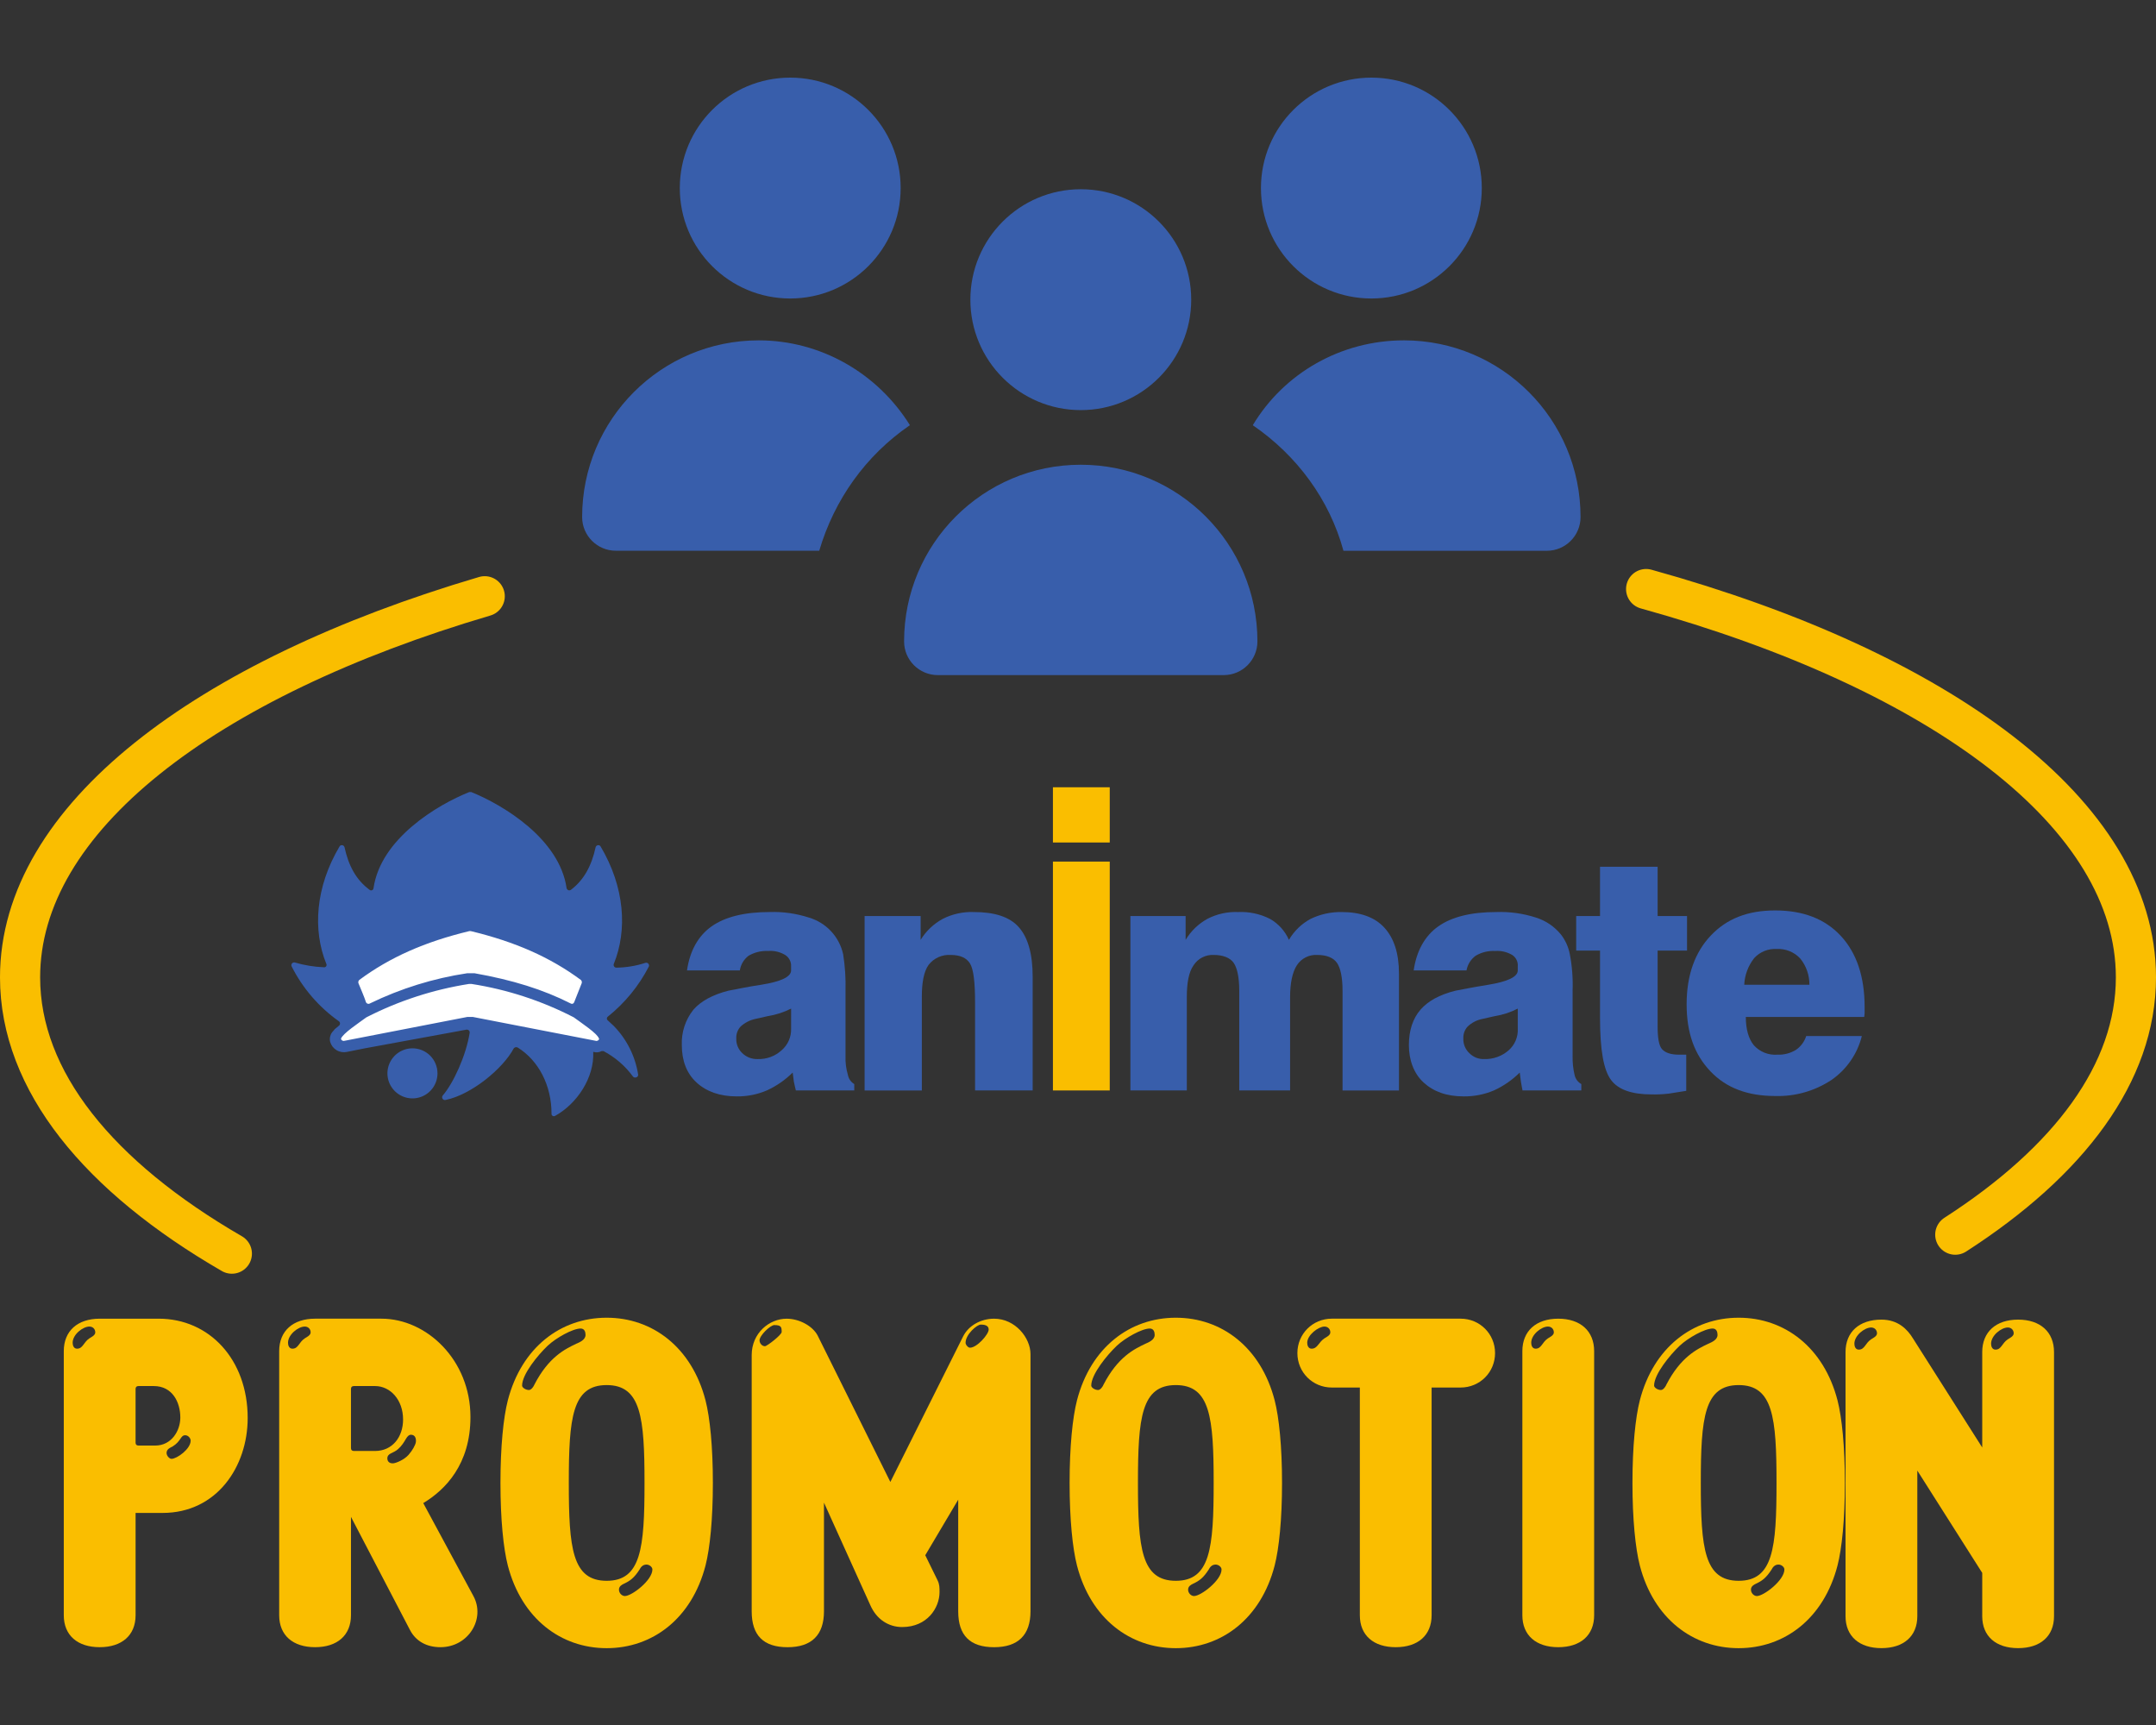
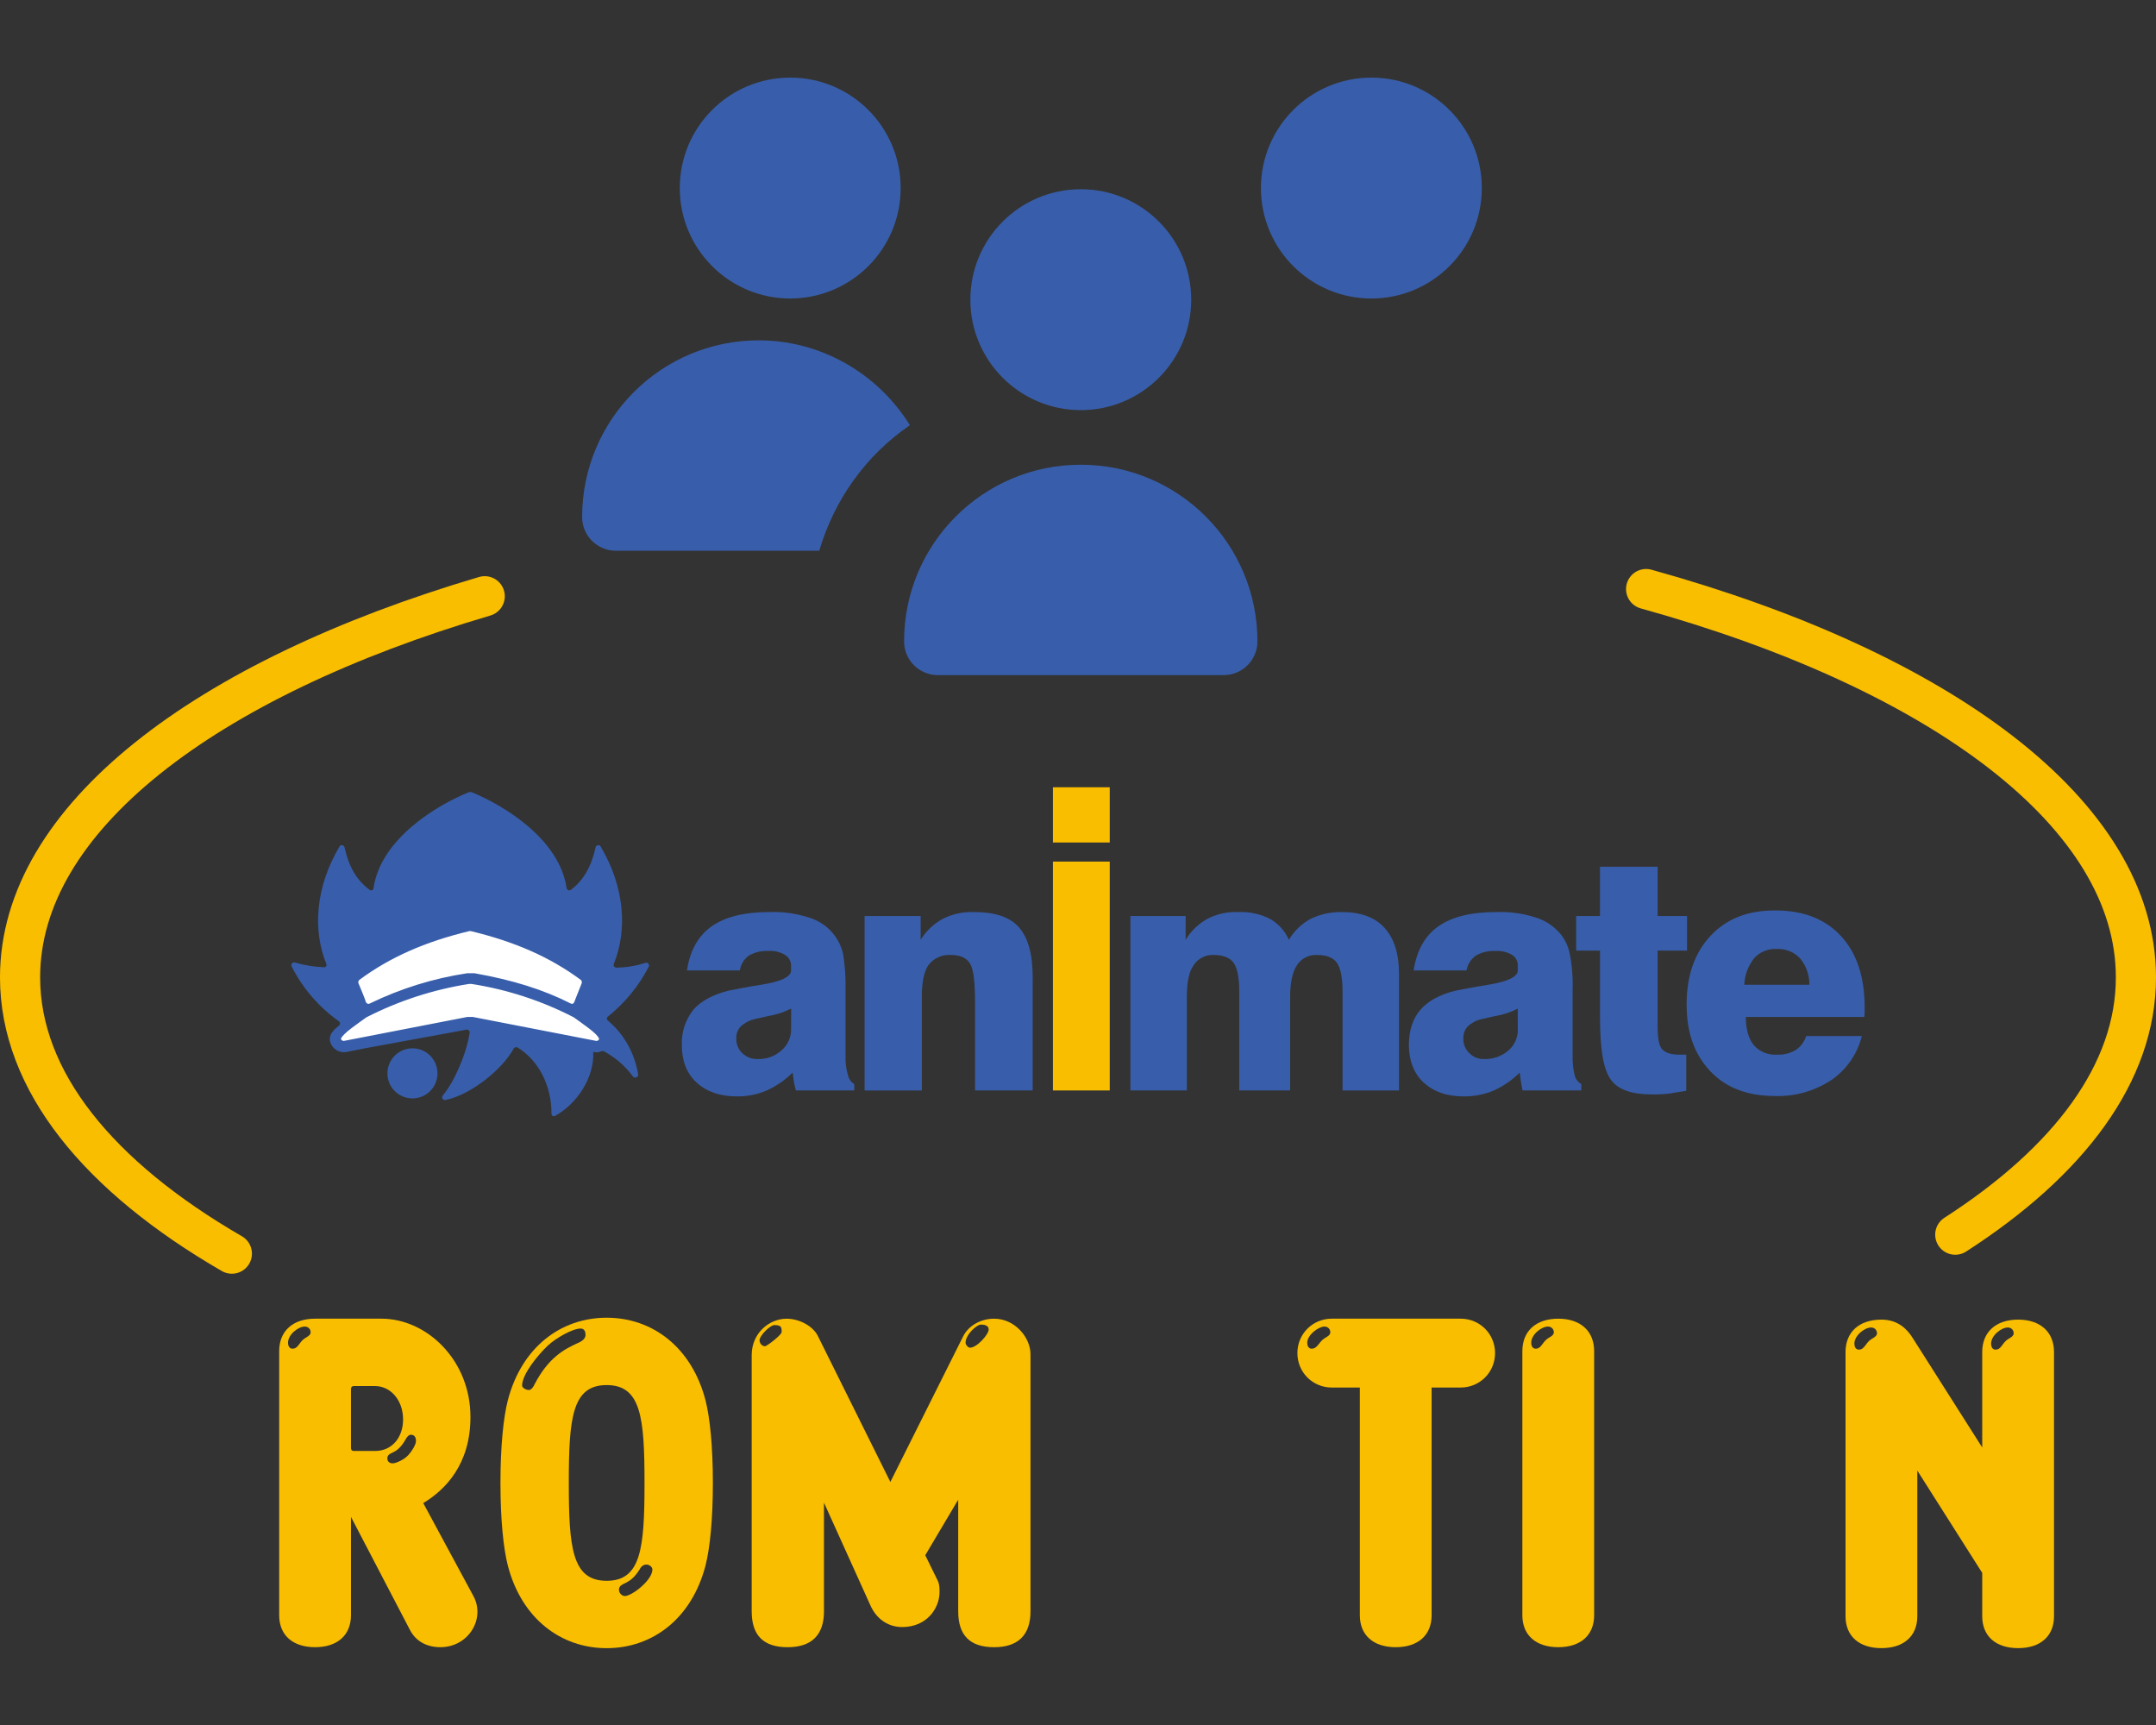
<svg xmlns="http://www.w3.org/2000/svg" width="250" height="200" viewBox="0 0 250 200" fill="none">
  <rect x="0" y="0" width="250" height="200" fill="#333333" stroke="none" />
  <g clip-path="url(#clip0_20_1458)">
    <path d="M38.845 120.532L39.766 119.334L40.043 116.893L42.762 106.435L44.236 101.505L46.447 97.865L61.144 98.234C61.144 98.234 64.737 103.163 64.645 103.44C64.553 103.717 66.028 109.291 66.028 109.291L69.207 113.668L68.101 117.861L69.76 120.902L69.207 121.731L58.426 119.243L48.982 119.151L40.044 121.271L38.847 120.534L38.845 120.532Z" fill="white" />
    <path d="M91.733 119.242C91.751 119.721 91.662 120.197 91.47 120.637C91.278 121.075 90.99 121.465 90.627 121.777C89.873 122.461 88.882 122.825 87.863 122.791C87.533 122.803 87.202 122.749 86.894 122.63C86.585 122.511 86.304 122.331 86.067 122.099C85.836 121.882 85.655 121.616 85.536 121.322C85.417 121.028 85.362 120.712 85.376 120.395C85.364 120.142 85.402 119.889 85.489 119.652C85.577 119.415 85.71 119.197 85.883 119.012C86.363 118.576 86.952 118.273 87.588 118.137L89.015 117.815C89.961 117.666 90.878 117.37 91.734 116.939L91.733 119.242ZM99.058 125.692C98.867 125.578 98.702 125.424 98.575 125.241C98.448 125.059 98.361 124.852 98.32 124.632C98.11 123.93 98.017 123.198 98.043 122.466V114.865C98.082 113.446 97.99 112.027 97.766 110.626C97.544 109.63 97.06 108.712 96.364 107.967C95.667 107.223 94.784 106.677 93.805 106.388C92.334 105.909 90.79 105.691 89.245 105.743C86.342 105.743 84.085 106.296 82.518 107.402C80.952 108.507 79.985 110.257 79.662 112.515H85.788C85.891 111.837 86.254 111.225 86.802 110.81C87.485 110.412 88.269 110.22 89.06 110.257C89.752 110.199 90.444 110.361 91.04 110.718C91.265 110.858 91.448 111.056 91.569 111.292C91.691 111.527 91.747 111.79 91.73 112.054V112.515C91.73 113.252 90.578 113.804 88.275 114.173C86.709 114.404 85.465 114.68 84.451 114.865C82.654 115.325 81.272 116.062 80.397 117.076C79.473 118.237 78.999 119.693 79.061 121.175C79.061 122.972 79.614 124.447 80.766 125.506C81.918 126.564 83.484 127.117 85.419 127.117C86.622 127.134 87.814 126.898 88.921 126.426C90.035 125.917 91.048 125.216 91.915 124.353L92.054 125.414C92.146 125.782 92.192 126.105 92.284 126.427H99.057V125.691L99.058 125.692Z" fill="#385EAB" />
    <path d="M100.256 126.429V106.205H106.752V108.969C107.382 107.943 108.273 107.101 109.332 106.528C110.444 105.967 111.68 105.698 112.925 105.744C115.321 105.744 117.071 106.297 118.132 107.495C119.192 108.692 119.744 110.582 119.744 113.254V126.429H113.065V116.248C113.065 113.852 112.881 112.332 112.465 111.687C112.051 111.043 111.313 110.72 110.254 110.72C109.763 110.686 109.27 110.772 108.82 110.973C108.369 111.174 107.976 111.483 107.674 111.872C107.122 112.656 106.891 113.9 106.891 115.604V126.43H100.257L100.256 126.429Z" fill="#385EAB" />
    <path d="M122.093 97.681V91.278H128.681V97.681H122.093ZM122.093 126.43V99.894H128.681V126.43H122.093Z" fill="#FABE00" />
    <path d="M131.076 126.43V106.206H137.48V108.969C138.094 107.945 138.967 107.103 140.014 106.528C141.108 105.964 142.331 105.694 143.561 105.745C144.836 105.684 146.106 105.954 147.246 106.528C148.228 107.081 149.004 107.938 149.457 108.969C150.059 107.936 150.936 107.091 151.99 106.528C153.111 105.99 154.341 105.723 155.584 105.745C157.75 105.745 159.408 106.344 160.513 107.542C161.619 108.739 162.218 110.49 162.218 112.885V126.43H155.676V114.866C155.676 113.346 155.446 112.239 155.031 111.641C154.617 111.042 153.834 110.72 152.774 110.72C152.304 110.686 151.833 110.779 151.411 110.99C150.99 111.2 150.632 111.52 150.378 111.917C149.871 112.7 149.594 113.944 149.594 115.603V126.428H143.698V114.865C143.698 113.345 143.467 112.238 143.053 111.64C142.639 111.041 141.809 110.718 140.75 110.718C140.287 110.693 139.826 110.791 139.414 111.001C139.001 111.212 138.652 111.527 138.401 111.916C137.848 112.699 137.618 113.943 137.618 115.601V126.427H131.075L131.076 126.43Z" fill="#385EAB" />
    <path d="M175.994 119.242C176.022 119.717 175.941 120.193 175.757 120.632C175.573 121.07 175.293 121.463 174.934 121.777C174.158 122.456 173.155 122.818 172.124 122.79C171.8 122.805 171.477 122.751 171.174 122.632C170.873 122.513 170.599 122.332 170.373 122.099C170.142 121.882 169.961 121.616 169.842 121.322C169.723 121.027 169.668 120.711 169.682 120.394C169.67 120.142 169.709 119.889 169.795 119.652C169.883 119.414 170.016 119.197 170.189 119.012C170.663 118.565 171.253 118.261 171.893 118.137L173.321 117.814C174.252 117.667 175.155 117.371 175.993 116.939L175.994 119.242ZM183.365 125.691C183.167 125.58 182.995 125.427 182.86 125.246C182.725 125.063 182.63 124.855 182.582 124.633C182.413 123.924 182.337 123.196 182.352 122.467V114.866C182.404 113.445 182.296 112.023 182.029 110.627C181.872 109.806 181.525 109.033 181.016 108.37C180.264 107.438 179.255 106.749 178.113 106.389C176.627 105.906 175.068 105.689 173.506 105.744C170.604 105.744 168.346 106.297 166.78 107.403C165.214 108.508 164.247 110.258 163.923 112.516H170.05C170.169 111.832 170.548 111.221 171.109 110.811C171.791 110.409 172.577 110.215 173.367 110.258C174.059 110.207 174.749 110.368 175.347 110.719C175.567 110.861 175.743 111.061 175.857 111.296C175.971 111.532 176.018 111.795 175.992 112.055V112.516C175.992 113.253 174.84 113.805 172.582 114.174C170.325 114.543 169.772 114.68 168.758 114.866C166.916 115.326 165.579 116.063 164.704 117.077C163.829 118.09 163.368 119.473 163.368 121.176C163.368 122.88 163.921 124.447 165.073 125.506C166.225 126.565 167.745 127.118 169.725 127.118C170.928 127.13 172.119 126.895 173.227 126.427C174.341 125.918 175.354 125.217 176.221 124.354L176.36 125.415C176.406 125.783 176.498 126.106 176.544 126.428H183.362V125.691H183.365Z" fill="#385EAB" />
    <path d="M182.767 110.212V106.204H185.53V100.492H192.21V106.204H195.62V110.212H192.21V118.966C192.21 120.302 192.349 121.223 192.717 121.638C193.086 122.052 193.731 122.282 194.698 122.282H195.528V126.475L193.501 126.797C192.843 126.873 192.181 126.903 191.52 126.889C189.217 126.889 187.651 126.337 186.821 125.231C185.946 124.079 185.532 121.729 185.532 118.044V110.212H182.768H182.767Z" fill="#385EAB" />
    <path d="M203.405 111.087C203.735 110.725 204.143 110.443 204.598 110.259C205.053 110.075 205.543 109.997 206.031 110.028C206.537 110.002 207.044 110.088 207.514 110.279C207.984 110.469 208.405 110.762 208.75 111.134C209.447 111.993 209.821 113.068 209.81 114.175H202.254C202.306 113.051 202.709 111.972 203.406 111.087H203.405ZM208.242 121.729C207.591 122.123 206.838 122.315 206.077 122.282C205.569 122.318 205.06 122.238 204.588 122.046C204.117 121.854 203.696 121.557 203.358 121.177C202.759 120.44 202.437 119.335 202.437 117.906H216.166C216.166 117.767 216.213 117.629 216.213 117.491V116.753C216.213 113.252 215.291 110.488 213.449 108.507C211.607 106.527 209.072 105.559 205.847 105.559C202.623 105.559 200.227 106.526 198.385 108.461C196.541 110.396 195.574 113.068 195.574 116.431C195.574 119.794 196.496 122.282 198.338 124.216C200.18 126.152 202.668 127.073 205.847 127.073C208.15 127.14 210.418 126.496 212.343 125.231C214.112 124.018 215.375 122.198 215.89 120.118H209.441C209.233 120.774 208.811 121.341 208.243 121.729H208.242Z" fill="#385EAB" />
    <path d="M75.239 112.056C75.26 111.998 75.265 111.935 75.252 111.874C75.239 111.814 75.209 111.759 75.165 111.715C75.121 111.672 75.066 111.641 75.005 111.627C74.945 111.615 74.882 111.618 74.823 111.64C73.737 111.992 72.603 112.178 71.46 112.193C71.407 112.191 71.356 112.176 71.31 112.148C71.265 112.121 71.227 112.082 71.199 112.037C71.172 111.992 71.156 111.939 71.153 111.887C71.151 111.833 71.161 111.781 71.183 111.733C72.75 107.864 72.473 102.888 69.617 98.097C69.578 98.054 69.528 98.021 69.472 98.004C69.416 97.987 69.356 97.985 69.299 97.999C69.242 98.013 69.191 98.042 69.149 98.084C69.107 98.126 69.078 98.177 69.064 98.234C68.603 100.353 67.728 102.012 66.207 103.164C66.164 103.196 66.114 103.216 66.062 103.224C66.01 103.232 65.955 103.227 65.905 103.208C65.855 103.189 65.809 103.159 65.775 103.12C65.739 103.08 65.714 103.031 65.701 102.98C64.871 97.221 58.284 93.305 54.645 91.832H54.414C50.729 93.306 44.141 97.222 43.312 102.98C43.308 103.031 43.289 103.081 43.259 103.122C43.229 103.164 43.187 103.196 43.139 103.215C43.092 103.234 43.039 103.239 42.988 103.23C42.937 103.221 42.89 103.198 42.852 103.164C41.285 102.012 40.41 100.353 39.95 98.234C39.936 98.177 39.907 98.125 39.865 98.084C39.823 98.042 39.772 98.013 39.715 97.999C39.657 97.985 39.598 97.987 39.542 98.004C39.486 98.021 39.436 98.053 39.397 98.097C36.541 102.888 36.264 107.864 37.831 111.733C37.857 111.779 37.87 111.83 37.869 111.881C37.868 111.934 37.851 111.984 37.822 112.027C37.793 112.07 37.752 112.105 37.705 112.126C37.657 112.146 37.605 112.155 37.553 112.146C36.414 112.101 35.284 111.915 34.19 111.594C34.13 111.577 34.066 111.58 34.007 111.6C33.947 111.619 33.895 111.655 33.855 111.704C33.816 111.753 33.792 111.812 33.787 111.874C33.781 111.936 33.792 111.999 33.822 112.055C35.102 114.59 36.984 116.773 39.304 118.412C39.342 118.442 39.374 118.481 39.395 118.525C39.416 118.569 39.427 118.617 39.427 118.666C39.427 118.714 39.416 118.762 39.395 118.806C39.374 118.851 39.342 118.889 39.304 118.919L39.027 119.15C38.881 119.247 38.757 119.373 38.658 119.519C38.488 119.681 38.365 119.887 38.3 120.114C38.234 120.341 38.231 120.581 38.289 120.809C38.408 121.209 38.672 121.55 39.031 121.763C39.39 121.977 39.816 122.047 40.224 121.96L42.297 121.546L54.091 119.38C54.141 119.372 54.192 119.377 54.241 119.392C54.29 119.408 54.333 119.435 54.369 119.471C54.405 119.507 54.432 119.551 54.448 119.599C54.465 119.648 54.468 119.699 54.46 119.749C54.046 122.375 52.571 125.6 51.327 127.028C51.289 127.08 51.268 127.143 51.266 127.208C51.263 127.273 51.281 127.337 51.316 127.392C51.35 127.447 51.401 127.49 51.461 127.516C51.52 127.541 51.587 127.548 51.651 127.535C54.645 126.936 58.33 123.896 59.574 121.547C59.628 121.481 59.703 121.435 59.788 121.418C59.872 121.4 59.959 121.414 60.035 121.455C62.477 122.975 63.951 125.878 63.951 129.103C63.944 129.154 63.951 129.206 63.972 129.254C63.993 129.302 64.028 129.343 64.071 129.37C64.114 129.4 64.165 129.416 64.218 129.417C64.27 129.418 64.321 129.405 64.365 129.379C66.945 127.951 68.926 124.91 68.788 121.961H68.835C69.142 122.051 69.473 122.017 69.757 121.869H69.987C71.334 122.58 72.5 123.588 73.397 124.818C73.581 125.048 74.041 124.91 73.996 124.588C73.663 122.469 72.682 120.504 71.186 118.967L70.495 118.322C70.456 118.297 70.426 118.263 70.404 118.222C70.383 118.181 70.371 118.137 70.371 118.092C70.371 118.046 70.383 118.001 70.404 117.962C70.426 117.921 70.456 117.887 70.495 117.861C72.466 116.281 74.082 114.303 75.24 112.057L75.239 112.056ZM41.654 113.622C45.201 110.996 49.256 109.199 54.416 107.956H54.599C59.759 109.2 63.814 110.997 67.361 113.622C67.408 113.67 67.442 113.728 67.458 113.793C67.475 113.858 67.472 113.926 67.454 113.99L66.579 116.201C66.565 116.24 66.541 116.276 66.511 116.307C66.481 116.336 66.445 116.359 66.404 116.372C66.365 116.386 66.322 116.389 66.28 116.384C66.238 116.378 66.198 116.363 66.163 116.339C62.984 114.728 59.437 113.621 55.014 112.838H54.184C50.266 113.428 46.461 114.609 42.897 116.339C42.859 116.364 42.816 116.379 42.77 116.385C42.725 116.391 42.68 116.387 42.637 116.373C42.593 116.36 42.553 116.338 42.519 116.308C42.484 116.279 42.457 116.242 42.438 116.201C42.254 115.602 41.746 114.451 41.562 113.99C41.543 113.926 41.541 113.857 41.558 113.793C41.574 113.728 41.608 113.669 41.656 113.622H41.654ZM69.067 120.671L54.831 117.907H54.186L39.951 120.671C39.909 120.685 39.864 120.689 39.819 120.686C39.775 120.682 39.732 120.668 39.692 120.646C39.654 120.624 39.619 120.595 39.592 120.56C39.566 120.524 39.546 120.484 39.535 120.44C39.719 119.841 41.608 118.598 42.484 117.952C46.216 116.04 50.229 114.735 54.37 114.083H54.693C58.821 114.728 62.82 116.034 66.532 117.952C67.407 118.597 69.296 119.841 69.481 120.44C69.471 120.483 69.451 120.524 69.424 120.56C69.397 120.596 69.363 120.625 69.324 120.646C69.285 120.667 69.242 120.681 69.197 120.686C69.153 120.69 69.107 120.686 69.066 120.671H69.067Z" fill="#385EAB" />
    <path d="M47.828 121.545C47.254 121.545 46.694 121.715 46.215 122.034C45.738 122.353 45.366 122.807 45.146 123.336C44.926 123.866 44.869 124.45 44.98 125.013C45.092 125.576 45.369 126.093 45.775 126.499C46.181 126.905 46.698 127.181 47.261 127.294C47.825 127.406 48.408 127.349 48.938 127.129C49.469 126.909 49.922 126.538 50.24 126.059C50.559 125.582 50.729 125.021 50.729 124.446C50.729 123.676 50.423 122.938 49.88 122.394C49.335 121.849 48.597 121.544 47.827 121.544L47.828 121.545Z" fill="#385EAB" />
    <path d="M138.128 34.745C138.128 41.816 132.394 47.549 125.324 47.549C118.253 47.549 112.52 41.816 112.52 34.745C112.52 27.674 118.247 21.941 125.324 21.941C132.4 21.941 138.128 27.674 138.128 34.745Z" fill="#385EAB" />
    <path d="M171.822 21.804C171.822 28.88 166.089 34.608 159.018 34.608C151.947 34.608 146.214 28.881 146.214 21.804C146.214 14.728 151.942 9 159.018 9C166.095 9 171.822 14.734 171.822 21.804Z" fill="#385EAB" />
-     <path d="M162.787 39.462C155.512 39.462 148.904 43.237 145.267 49.301C150.389 52.807 154.164 57.924 155.781 63.858H179.367C181.525 63.858 183.273 62.104 183.273 59.952C183.279 48.627 174.113 39.461 162.789 39.461L162.787 39.462Z" fill="#385EAB" />
    <path d="M87.987 39.462C76.667 39.462 67.502 48.627 67.502 59.947C67.502 62.105 69.256 63.853 71.409 63.853H94.995C96.748 57.925 100.386 52.803 105.509 49.297C101.739 43.237 95.131 39.462 87.987 39.462Z" fill="#385EAB" />
    <path d="M104.834 74.366C104.834 76.525 106.588 78.273 108.741 78.273H141.898C144.057 78.273 145.805 76.519 145.805 74.366C145.805 63.047 136.639 53.882 125.32 53.882C114 53.882 104.834 63.047 104.834 74.366Z" fill="#385EAB" />
    <path d="M104.435 21.804C104.435 28.88 98.701 34.608 91.63 34.608C84.56 34.608 78.826 28.881 78.826 21.804C78.826 14.728 84.555 9 91.632 9C98.708 9 104.436 14.734 104.436 21.804" fill="#385EAB" />
-     <path d="M7.396 156.654C7.396 154.317 8.993 152.891 11.559 152.891H18.402C24.274 152.891 28.72 157.624 28.72 164.408C28.72 170.053 25.129 175.412 18.857 175.412H15.722V187.271C15.722 189.609 14.124 190.978 11.559 190.978C8.994 190.978 7.396 189.609 7.396 187.271V156.654ZM8.936 156.369C9.62 156.369 9.677 155.628 10.363 155.172C10.533 155.058 11.047 154.83 11.047 154.488C11.047 154.088 10.761 153.803 10.363 153.803C9.62 153.803 8.424 154.716 8.424 155.685C8.424 155.97 8.538 156.369 8.936 156.369ZM18.001 167.601C19.883 167.601 20.909 165.891 20.909 164.351C20.909 162.583 19.997 160.702 17.83 160.702H16.061C15.835 160.702 15.72 160.816 15.72 161.044V167.258C15.72 167.486 15.835 167.6 16.061 167.6H18L18.001 167.601ZM19.884 169.141C20.511 169.141 22.107 168.001 22.107 167.032C22.107 166.747 21.823 166.405 21.481 166.405C20.911 166.405 21.025 167.089 19.998 167.717C19.771 167.831 19.314 168.002 19.314 168.458C19.314 168.8 19.657 169.141 19.884 169.141Z" fill="#FABE00" />
    <path d="M54.552 164.294C54.552 169.768 51.644 172.732 49.078 174.272L54.894 185.048C56.32 187.671 54.324 190.978 51.074 190.978C49.477 190.978 48.223 190.294 47.538 188.982L40.697 175.868V187.272C40.697 189.609 39.1 190.978 36.536 190.978C33.971 190.978 32.373 189.609 32.373 187.272V156.653C32.373 154.315 33.97 152.89 36.536 152.89H44.231C49.477 152.89 54.552 157.681 54.552 164.294ZM33.911 156.369C34.596 156.369 34.653 155.628 35.337 155.172C35.507 155.058 36.021 154.83 36.021 154.488C36.021 154.089 35.736 153.803 35.337 153.803C34.596 153.803 33.398 154.716 33.398 155.685C33.398 155.97 33.512 156.369 33.911 156.369ZM40.696 167.887C40.696 168.115 40.81 168.229 41.038 168.229H43.489C45.484 168.229 46.739 166.632 46.739 164.579C46.739 162.298 45.258 160.702 43.489 160.702H41.038C40.81 160.702 40.696 160.816 40.696 161.044V167.885V167.887ZM44.914 169.084C44.914 169.483 45.201 169.711 45.657 169.654C45.999 169.597 46.853 169.255 47.367 168.685C47.825 168.172 48.166 167.544 48.222 167.202C48.28 166.746 48.108 166.347 47.653 166.347C47.424 166.347 47.253 166.518 47.082 166.803C46.854 167.202 46.57 167.658 46.17 168.001C45.943 168.229 45.543 168.4 45.316 168.514C45.088 168.628 44.914 168.799 44.914 169.084Z" fill="#FABE00" />
    <path d="M82.662 171.935C82.662 176.154 82.32 179.519 81.808 181.513C80.21 187.672 75.65 191.092 70.347 191.092C65.044 191.092 60.482 187.67 58.885 181.513C58.372 179.517 58.031 176.154 58.031 171.935C58.031 167.715 58.372 164.351 58.885 162.356C60.482 156.198 65.044 152.778 70.347 152.778C75.65 152.778 80.21 156.198 81.808 162.356C82.32 164.352 82.662 167.716 82.662 171.935ZM61.339 161.159C61.622 161.159 61.909 160.703 61.966 160.532C63.618 157.338 65.5 156.427 66.811 155.8C67.212 155.629 67.896 155.344 67.896 154.774C67.896 154.431 67.781 154.032 67.326 154.032C66.413 154.032 64.475 155.116 63.505 156.028C62.365 157.111 60.54 159.335 60.54 160.647C60.54 160.875 60.939 161.16 61.34 161.16L61.339 161.159ZM65.956 171.935C65.956 179.519 66.355 183.281 70.346 183.281C74.336 183.281 74.735 179.517 74.735 171.935C74.735 164.352 74.336 160.589 70.346 160.589C66.355 160.589 65.956 164.351 65.956 171.935ZM72.455 185.049C73.255 185.049 75.649 183.224 75.649 181.969C75.649 181.684 75.306 181.399 74.963 181.399C74.508 181.399 74.279 181.741 74.165 181.969C73.538 182.939 73.082 183.281 72.341 183.623C72.113 183.737 71.771 183.908 71.771 184.307C71.771 184.706 72.113 185.049 72.455 185.049Z" fill="#FABE00" />
    <path d="M103.241 171.821L111.68 154.945C112.307 153.69 113.733 152.892 115.271 152.892C117.723 152.892 119.492 155.116 119.492 156.998V186.818C119.492 189.555 118.065 190.98 115.271 190.98C112.477 190.98 111.11 189.612 111.11 186.818V173.875L107.289 180.318L108.716 183.226C108.944 183.683 108.944 184.082 108.944 184.595C108.944 186.418 107.517 188.643 104.609 188.643C103.071 188.643 101.645 187.788 100.904 186.077L95.544 174.218V186.819C95.544 189.556 94.118 190.981 91.325 190.981C88.53 190.981 87.163 189.613 87.163 186.819V157.113C87.163 154.547 89.216 152.893 91.212 152.893C92.693 152.893 94.234 153.749 94.804 154.832L103.242 171.823L103.241 171.821ZM88.701 156.084C88.93 156.084 90.64 154.773 90.64 154.431C90.64 153.86 90.583 153.632 89.786 153.632C89.329 153.632 88.074 154.83 88.074 155.4C88.074 155.742 88.361 156.084 88.701 156.084ZM112.478 156.255C113.277 156.255 114.644 154.716 114.644 154.145C114.644 153.632 114.075 153.575 113.733 153.575C113.275 153.575 111.964 154.716 111.964 155.685C111.964 155.913 112.251 156.255 112.478 156.255Z" fill="#FABE00" />
-     <path d="M148.659 171.935C148.659 176.154 148.316 179.519 147.803 181.513C146.208 187.672 141.646 191.092 136.343 191.092C131.04 191.092 126.478 187.67 124.882 181.513C124.37 179.517 124.026 176.154 124.026 171.935C124.026 167.715 124.37 164.351 124.882 162.356C126.478 156.198 131.04 152.778 136.343 152.778C141.646 152.778 146.208 156.198 147.803 162.356C148.316 164.352 148.659 167.716 148.659 171.935ZM127.334 161.159C127.62 161.159 127.904 160.703 127.961 160.532C129.616 157.338 131.496 156.427 132.808 155.8C133.207 155.629 133.891 155.344 133.891 154.774C133.891 154.431 133.777 154.032 133.321 154.032C132.41 154.032 130.471 155.116 129.502 156.028C128.362 157.111 126.536 159.335 126.536 160.647C126.536 160.875 126.937 161.16 127.335 161.16L127.334 161.159ZM131.951 171.935C131.951 179.519 132.352 183.281 136.342 183.281C140.332 183.281 140.731 179.517 140.731 171.935C140.731 164.352 140.332 160.589 136.342 160.589C132.352 160.589 131.951 164.351 131.951 171.935ZM138.452 185.049C139.25 185.049 141.645 183.224 141.645 181.969C141.645 181.684 141.302 181.399 140.961 181.399C140.503 181.399 140.276 181.741 140.162 181.969C139.535 182.939 139.078 183.281 138.338 183.623C138.11 183.737 137.767 183.908 137.767 184.307C137.767 184.706 138.11 185.049 138.452 185.049Z" fill="#FABE00" />
    <path d="M166.004 160.873V187.273C166.004 189.611 164.409 190.979 161.843 190.979C159.277 190.979 157.681 189.611 157.681 187.273V160.873H154.431C152.207 160.873 150.439 159.105 150.439 156.881C150.439 154.658 152.207 152.89 154.431 152.89H169.368C171.593 152.89 173.36 154.658 173.36 156.881C173.36 159.105 171.593 160.873 169.368 160.873H166.004ZM152.092 156.369C152.776 156.369 152.891 155.628 153.574 155.172C153.746 155.058 154.259 154.83 154.259 154.488C154.259 154.089 153.974 153.803 153.574 153.803C152.89 153.803 151.579 154.773 151.579 155.685C151.579 155.97 151.695 156.369 152.092 156.369Z" fill="#FABE00" />
    <path d="M176.526 156.654C176.526 154.317 178.123 152.891 180.689 152.891C183.255 152.891 184.85 154.317 184.85 156.654V187.273C184.85 189.611 183.254 190.979 180.689 190.979C178.124 190.979 176.526 189.611 176.526 187.273V156.654ZM178.066 156.369C178.75 156.369 178.807 155.628 179.491 155.172C179.661 155.058 180.176 154.83 180.176 154.488C180.176 154.088 179.891 153.803 179.491 153.803C178.75 153.803 177.553 154.716 177.553 155.685C177.553 155.97 177.667 156.369 178.066 156.369Z" fill="#FABE00" />
-     <path d="M213.924 171.935C213.924 176.154 213.582 179.519 213.069 181.513C211.473 187.672 206.912 191.092 201.609 191.092C196.306 191.092 191.744 187.67 190.147 181.513C189.635 179.517 189.292 176.154 189.292 171.935C189.292 167.715 189.635 164.351 190.147 162.356C191.744 156.198 196.306 152.778 201.609 152.778C206.912 152.778 211.473 156.198 213.069 162.356C213.582 164.352 213.924 167.716 213.924 171.935ZM192.599 161.159C192.886 161.159 193.169 160.703 193.226 160.532C194.881 157.338 196.762 156.427 198.073 155.8C198.472 155.629 199.157 155.344 199.157 154.774C199.157 154.431 199.043 154.032 198.587 154.032C197.675 154.032 195.737 155.116 194.767 156.028C193.628 157.111 191.802 159.335 191.802 160.647C191.802 160.875 192.202 161.16 192.6 161.16L192.599 161.159ZM197.217 171.935C197.217 179.519 197.617 183.281 201.607 183.281C205.598 183.281 205.997 179.517 205.997 171.935C205.997 164.352 205.598 160.589 201.607 160.589C197.617 160.589 197.217 164.351 197.217 171.935ZM203.717 185.049C204.516 185.049 206.91 183.224 206.91 181.969C206.91 181.684 206.567 181.399 206.226 181.399C205.769 181.399 205.542 181.741 205.428 181.969C204.801 182.939 204.343 183.281 203.603 183.623C203.375 183.737 203.033 183.908 203.033 184.307C203.033 184.706 203.375 185.049 203.717 185.049Z" fill="#FABE00" />
    <path d="M229.85 182.364L222.324 170.504V187.382C222.324 189.72 220.727 191.088 218.163 191.088C215.598 191.088 214 189.72 214 187.382V156.763C214 154.426 215.597 153 218.163 153C220.101 153 221.184 154.14 221.811 155.167L229.85 167.824V156.763C229.85 154.426 231.447 153 234.012 153C236.577 153 238.175 154.426 238.175 156.763V187.382C238.175 189.72 236.578 191.088 234.012 191.088C231.446 191.088 229.85 189.72 229.85 187.382V182.364ZM215.54 156.478C216.224 156.478 216.281 155.737 216.965 155.281C217.135 155.167 217.649 154.939 217.649 154.597C217.649 154.197 217.364 153.912 216.965 153.912C216.224 153.912 215.026 154.825 215.026 155.794C215.026 156.079 215.14 156.478 215.54 156.478ZM231.39 156.478C232.075 156.478 232.132 155.737 232.816 155.281C232.986 155.167 233.5 154.939 233.5 154.597C233.5 154.197 233.215 153.912 232.816 153.912C232.075 153.912 230.877 154.825 230.877 155.794C230.877 156.079 230.991 156.478 231.39 156.478Z" fill="#FABE00" />
    <path d="M26.886 145.35C11.466 136.429 2.327 125.337 2.327 113.316C2.327 94.936 23.691 78.727 56.207 69.131" stroke="#FABE00" stroke-width="4.655" stroke-miterlimit="10" stroke-linecap="round" />
    <path d="M190.877 68.297C225.026 77.77 247.673 94.393 247.673 113.317C247.673 124.368 239.949 134.634 226.723 143.15" stroke="#FABE00" stroke-width="4.655" stroke-miterlimit="10" stroke-linecap="round" />
  </g>
  <defs>
    <clipPath id="clip0_20_1458">
      <rect width="250" height="182.093" fill="white" transform="translate(0 9)" />
    </clipPath>
  </defs>
</svg>